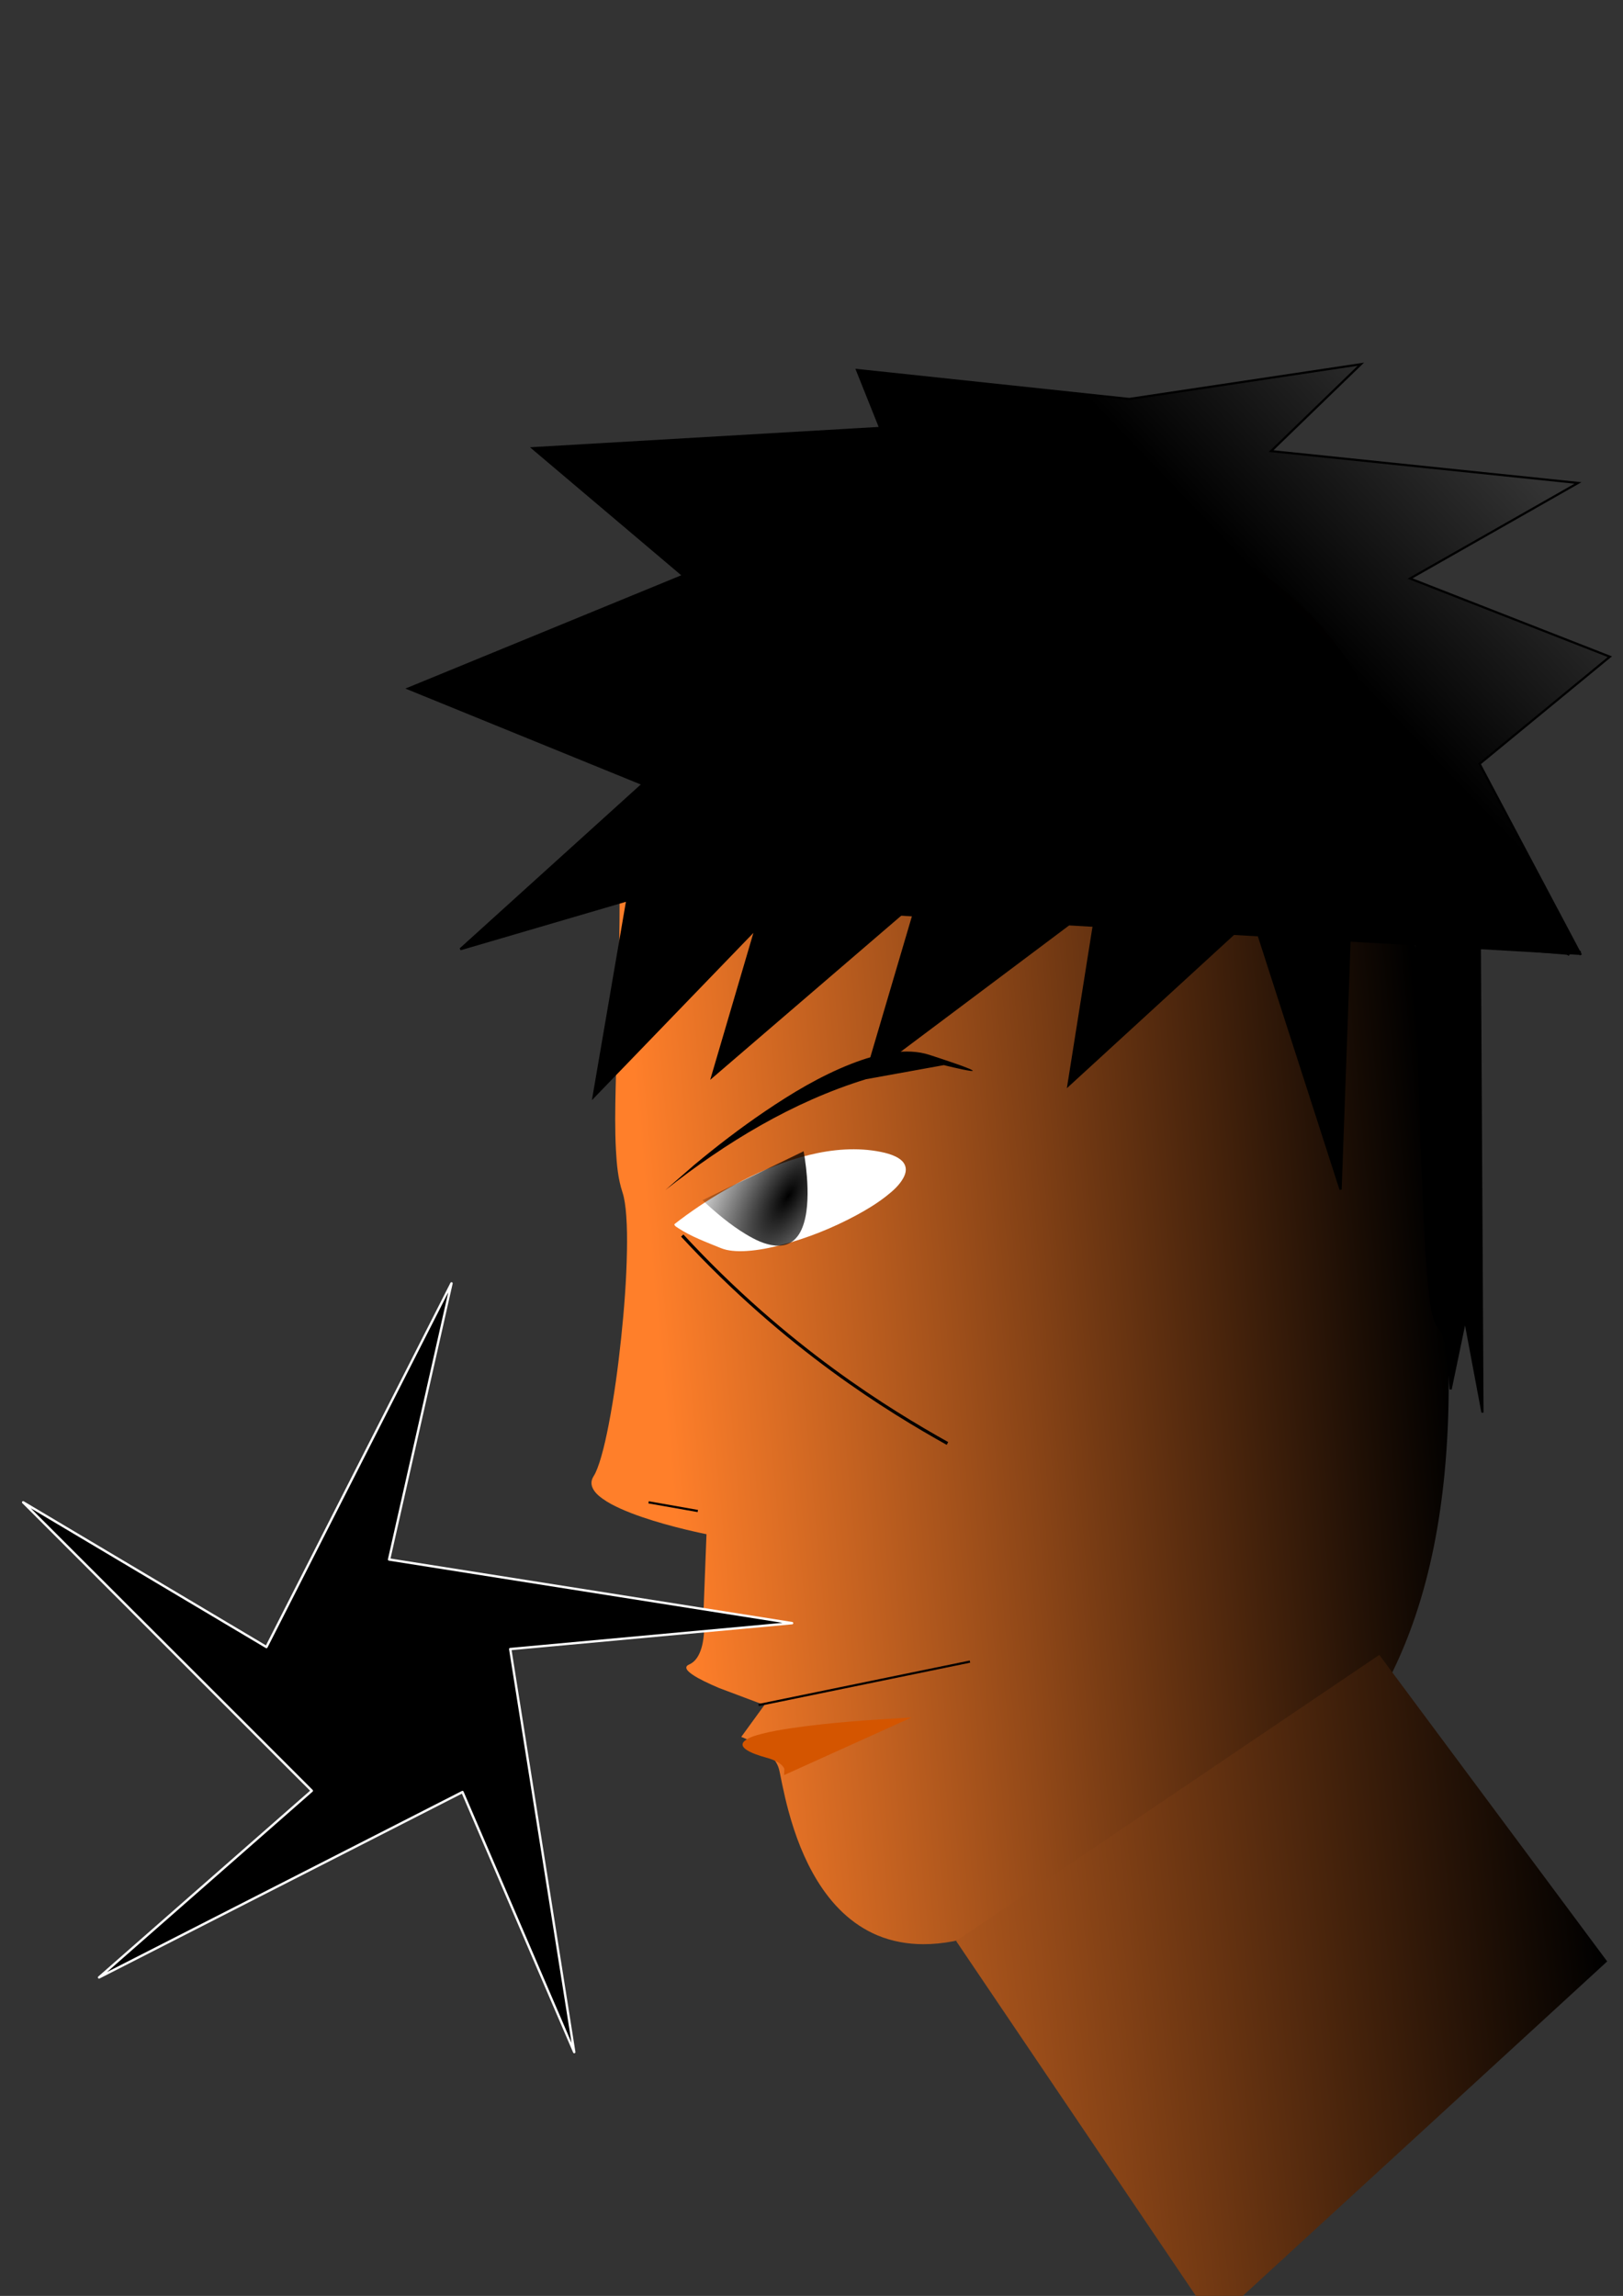
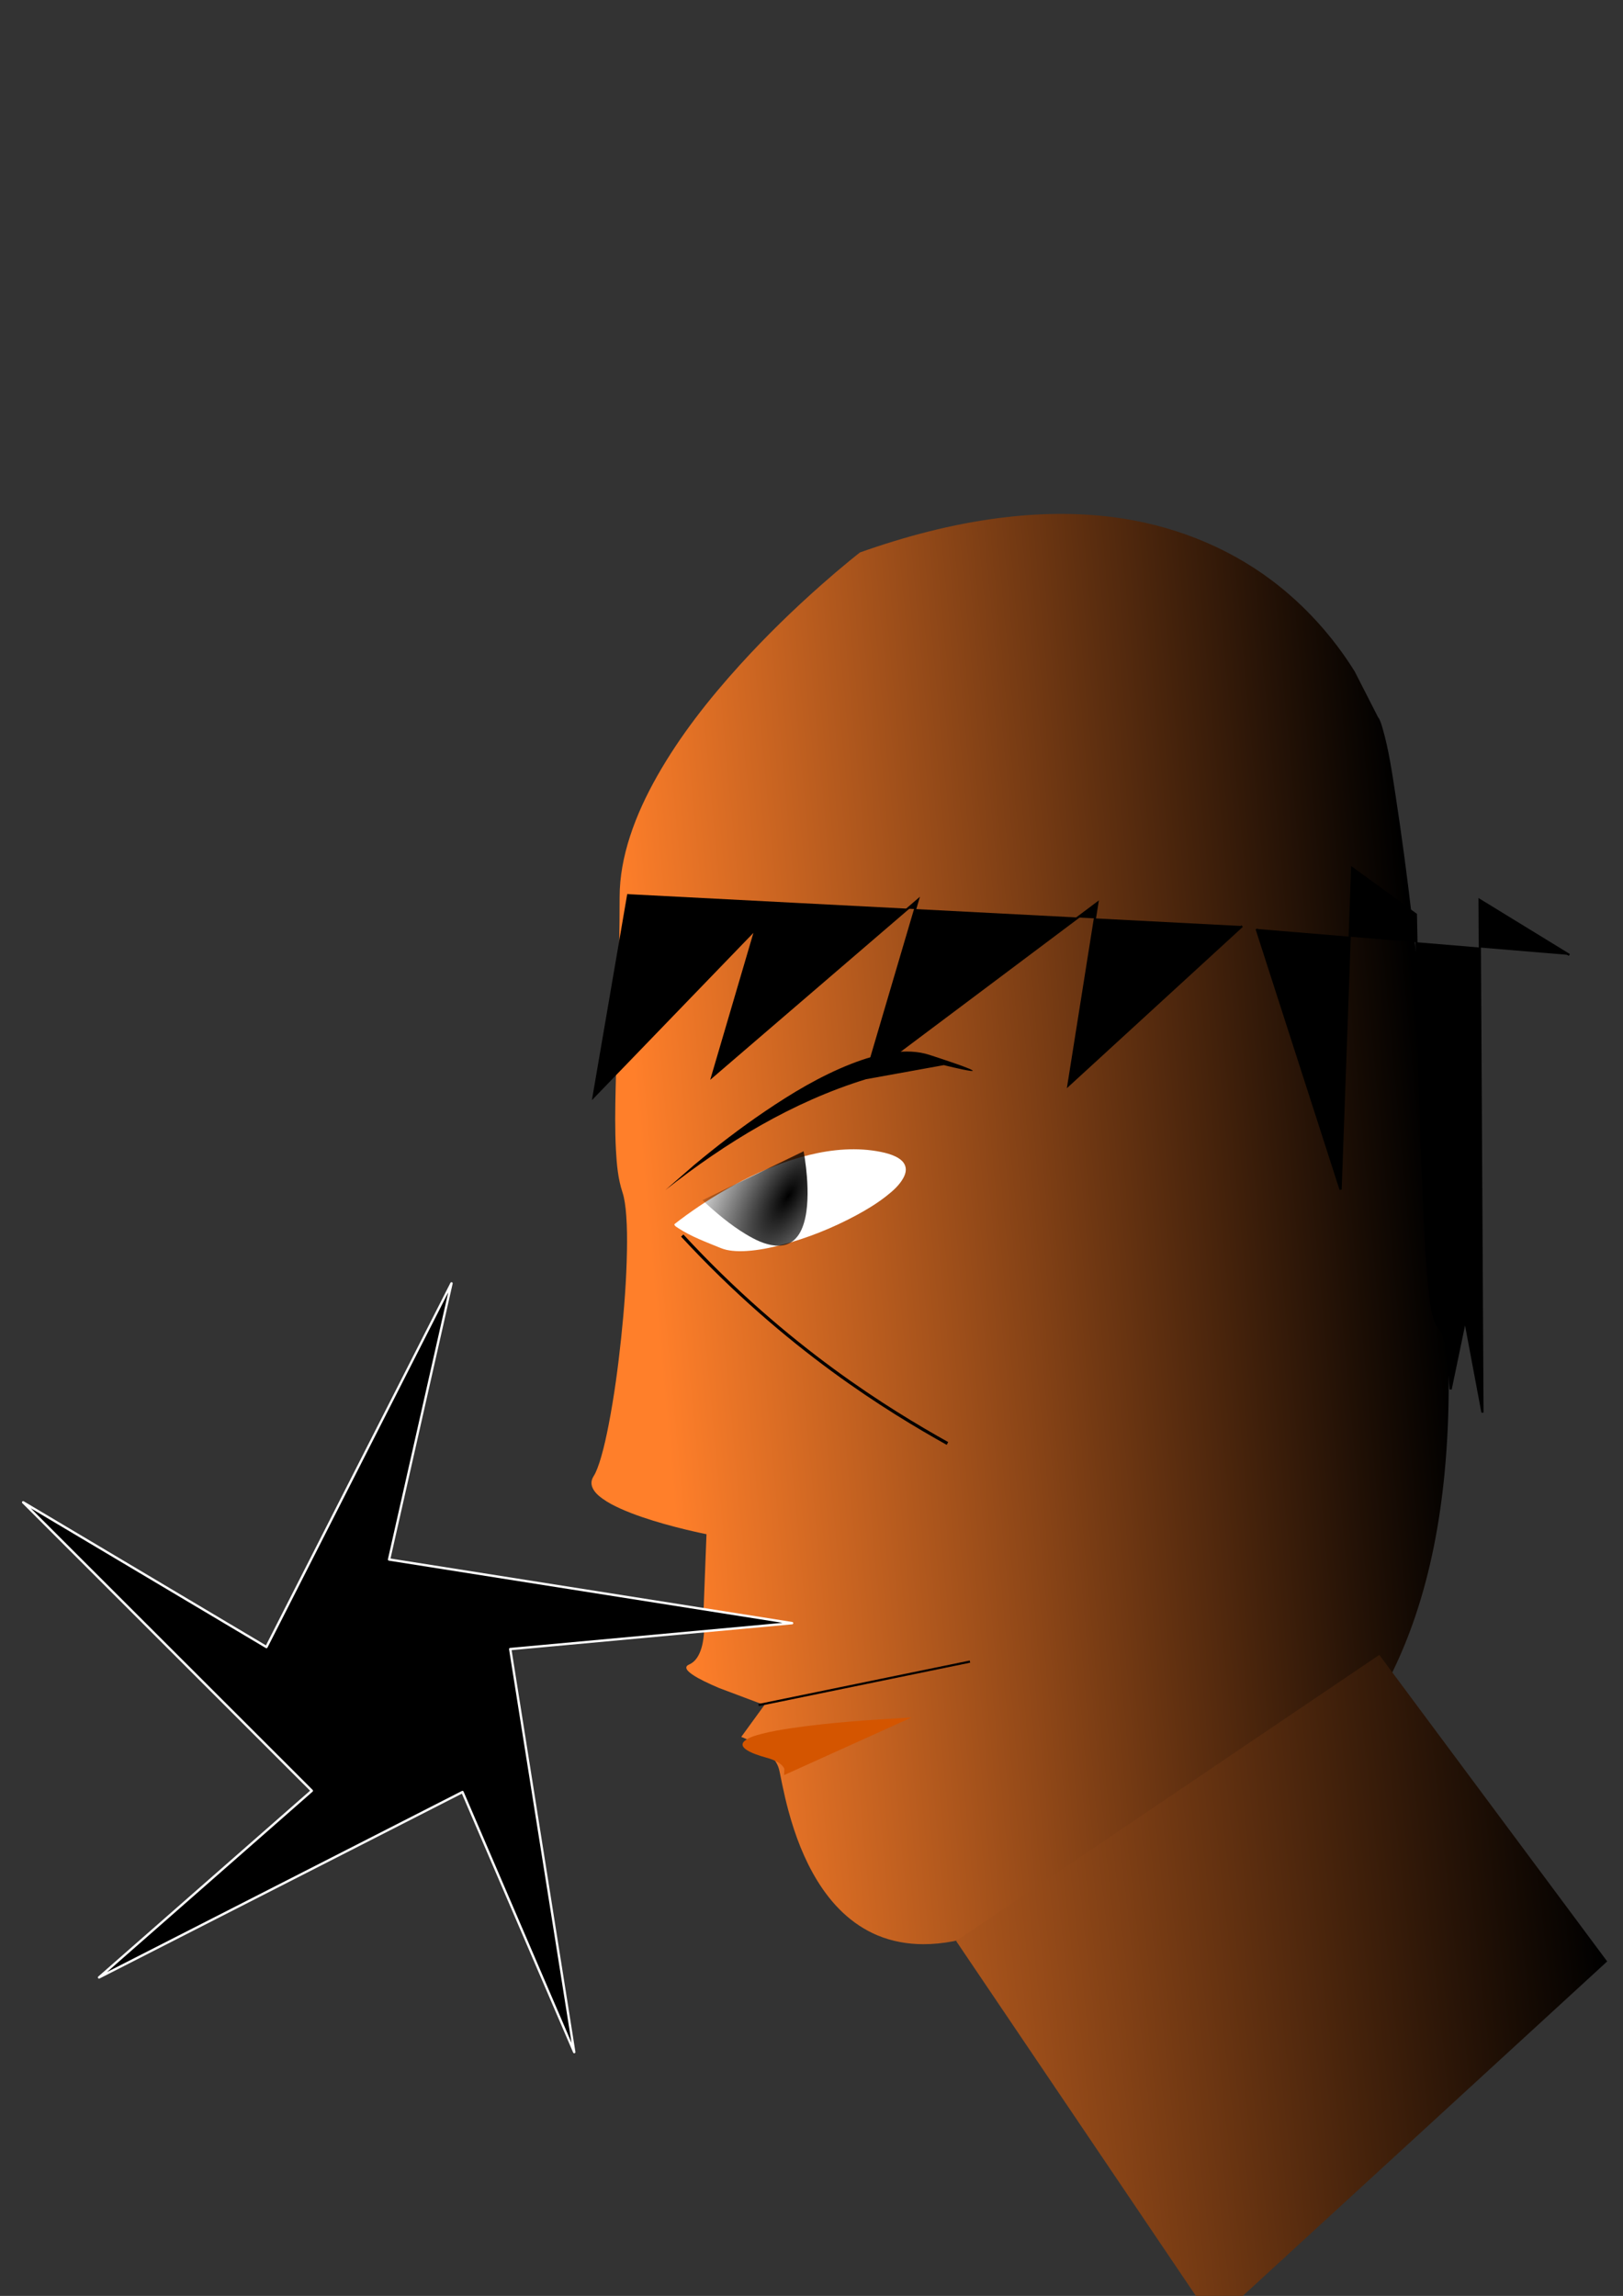
<svg xmlns="http://www.w3.org/2000/svg" xmlns:xlink="http://www.w3.org/1999/xlink" version="1.1" viewBox="0 0 744.09 1052.4">
  <rect x="0" y="0" width="744.09" height="1052.4" fill="#333333" stroke="none" />
  <defs>
    <linearGradient id="a">
      <stop stop-color="#ff7f2a" offset="0" />
      <stop offset="1" />
    </linearGradient>
    <linearGradient id="e" x1="616.77" x2="705.38" y1="306.33" y2="221.37" gradientUnits="userSpaceOnUse">
      <stop offset="0" />
      <stop stop-opacity="0" offset="1" />
    </linearGradient>
    <linearGradient id="d" x1="300.37" x2="658.88" y1="597.89" y2="564.7" gradientUnits="userSpaceOnUse" xlink:href="#a" />
    <radialGradient id="b" cx="361.01" cy="548.71" r="24.384" gradientTransform="matrix(2.052 -3.361 1.462 .892 -1181.6 1272.1)" gradientUnits="userSpaceOnUse">
      <stop offset="0" />
      <stop stop-opacity="0" offset="1" />
    </radialGradient>
    <linearGradient id="c" x1="303.19" x2="736.84" y1="959.44" y2="911.56" gradientUnits="userSpaceOnUse" xlink:href="#a" />
  </defs>
  <path d="m394.25 253.24c-5e-3 4e-3 -0.01 8e-3 -0.015 0.012-0.02 0.016-0.04 0.031-0.06 0.047-0.079 0.061-0.158 0.123-0.237 0.185-0.309 0.241-0.616 0.484-0.923 0.728-3e-5 2e-5 -5e-5 3e-5 -7e-5 5e-5 -1.175 0.932-2.34 1.874-3.5 2.824-4.229 3.461-8.385 7.012-12.485 10.626-3e-5 2e-5 -5e-5 4e-5 -7e-5 6e-5 -13.279 11.706-25.98 24.079-37.873 37.191-2e-5 2e-5 -4e-5 5e-5 -5e-5 7e-5 -14.231 15.69-27.427 32.444-37.868 50.875-2e-5 2e-5 -3e-5 5e-5 -4e-5 7e-5 -5.005 8.834-9.353 18.07-12.479 27.731-2.9 8.963-4.733 18.325-4.733 27.746 0 29.212-1.171 58.408-1.825 87.612-0.213 9.5-0.376 19.011 0.145 28.499 1e-5 3e-5 1e-5 5e-5 1e-5 8e-5 0.358 6.516 0.944 13.099 3.007 19.29 0.496 1.488 0.802 3.033 1.047 4.582 0.321 2.029 0.522 4.076 0.67 6.126 0.382 5.311 0.408 10.642 0.316 15.966v4e-5c-0.233 13.486-1.276 26.95-2.696 40.363-1.396 13.189-3.156 26.348-5.683 39.367-0.96 4.947-2.022 9.879-3.417 14.721-0.517 1.794-1.08 3.577-1.757 5.317-0.49 1.259-1.028 2.509-1.753 3.648 0 2e-5 -1e-5 3e-5 -2e-5 4e-5 -0.518 0.814-0.881 1.741-0.95 2.704v9e-5c-0.064 0.899 0.134 1.807 0.506 2.628 0.942 2.082 2.754 3.641 4.609 4.974 2.519 1.81 5.298 3.229 8.124 4.508 3.293 1.49 6.679 2.765 10.1 3.933 3e-5 1e-5 5e-5 2e-5 8e-5 3e-5 6.555 2.237 13.24 4.077 19.972 5.705 2.258 0.546 4.523 1.066 6.794 1.554 3e-5 0 6e-5 1e-5 8e-5 2e-5 0.641 0.138 1.283 0.273 1.926 0.405 3e-5 1e-5 6e-5 2e-5 8e-5 2e-5 0.17 0.035 0.341 0.069 0.511 0.104 0.044 9e-3 0.088 0.018 0.132 0.026 0.011 2e-3 0.023 4e-3 0.034 7e-3 4e-3 7.7e-4 8e-3 2e-3 0.012 2e-3l-1.327 34.514 0.165 11.131c-0.249 2.892-0.735 5.795-1.847 8.476-0.505 1.217-1.15 2.386-2.003 3.39-2e-5 2e-5 -4e-5 5e-5 -6e-5 7e-5 -0.805 0.947-1.808 1.735-2.951 2.225-0.446 0.191-0.899 0.445-1.143 0.865-0.188 0.322-0.179 0.73-0.042 1.076 1e-5 3e-5 2e-5 5e-5 3e-5 8e-5 0.191 0.485 0.547 0.886 0.918 1.251 0.53 0.52 1.125 0.968 1.736 1.389 1.693 1.167 3.519 2.13 5.36 3.045 3e-5 1e-5 5e-5 3e-5 8e-5 4e-5 2.273 1.13 4.594 2.163 6.932 3.154 2e-5 1e-5 3e-5 1e-5 4e-5 2e-5l20.752 7.803-10.62 14.602c4e-3 1e-3 8e-3 3e-3 0.012 4e-3 0.011 4e-3 0.022 8e-3 0.033 0.012 0.042 0.016 0.084 0.031 0.125 0.047 0.158 0.06 0.315 0.123 0.472 0.186 2e-5 0 3e-5 1e-5 4e-5 1e-5 0.57 0.231 1.135 0.476 1.695 0.731 2e-5 0 3e-5 1e-5 4e-5 2e-5 2e-5 0 3e-5 1e-5 4e-5 1e-5 1.828 0.834 3.606 1.778 5.309 2.843 1e-5 1e-5 2e-5 1e-5 3e-5 2e-5 2.094 1.31 4.085 2.804 5.8 4.582l6e-5 6e-5c1.7 1.762 3.138 3.841 3.811 6.196 1e-5 3e-5 2e-5 6e-5 2e-5 9e-5 0.251 0.878 0.422 1.778 0.606 2.673 0 2e-5 1e-5 3e-5 1e-5 5e-5 0.296 1.445 0.583 2.891 0.882 4.335 0.867 4.183 1.829 8.347 2.95 12.468 1e-5 3e-5 2e-5 6e-5 2e-5 9e-5 3.022 11.104 7.127 21.99 13.15 31.797v1e-5c3.261 5.31 7.104 10.286 11.631 14.568 4.652 4.4 10.049 8.035 15.955 10.508 2e-5 1e-5 3e-5 2e-5 4e-5 2e-5 2e-5 1e-5 3e-5 1e-5 4e-5 2e-5 6.619 2.771 13.82 4.051 20.996 4.068 9.096 0.021 18.122-1.876 26.751-4.752 10.832-3.611 21.843-6.659 32.81-9.834 12.349-3.575 24.668-7.276 36.777-11.592 12.962-4.619 25.692-9.938 37.866-16.352 12.823-6.756 25.019-14.745 36.077-24.115l3e-5 -3e-5c11.974-10.145 22.573-21.91 31.41-34.879 2e-5 -2e-5 4e-5 -5e-5 5e-5 -7e-5 10.203-14.972 18.057-31.485 23.866-48.647 7.153-21.132 11.284-43.211 13.443-65.416 1e-5 -3e-5 1e-5 -6e-5 1e-5 -9e-5 2.751-28.298 2.346-56.842 0.143-85.188-5.886-75.727-11.149-151.62-22.711-226.69-1.548-10.051-3.007-20.161-5.833-29.93l-3e-5 -9e-5c-0.408-1.41-0.819-2.832-1.482-4.142-0.109-0.216-0.224-0.431-0.376-0.619-2e-5 -2e-5 -4e-5 -4e-5 -6e-5 -7e-5 -0.029-0.036-0.06-0.072-0.096-0.103l-6e-5 -6e-5c-8e-3 -7e-3 -0.016-0.014-0.025-0.02l-9e-3 -6e-3 -10.814-21.169c-1e-5 -3e-5 -3e-5 -5e-5 -4e-5 -8e-5 -9.965-15.983-22.789-30.208-37.816-41.563-21.119-15.958-46.65-25.748-72.905-29.113-17.285-2.216-34.852-1.837-52.138 0.375-21.819 2.792-43.21 8.452-63.942 15.804" fill="url(#d)" fill-rule="evenodd" />
-   <path d="m319.92 692.62-22.567-3.982" fill="none" stroke="#000" stroke-width="1px" />
  <path d="m347.79 781.56 96.904-19.912" fill="none" stroke="#000" stroke-width="1px" />
  <path d="m288.06 409.87-15.929 92.922 74.338-76.992-19.912 67.7 94.249-80.975-23.894 80.975 106.2-79.647-13.275 83.63 79.647-73.01" stroke="#000" stroke-width="1px" />
  <path d="m576.12 425.8 38.496 119.47 5.31-147.35 29.204 21.239c5.31 270.94 10.62 145.14 15.929 217.7l6.637-31.859 7.965 42.479-1.327-234.96 41.151 25.222" stroke="#000" stroke-width="1px" />
-   <path d="m724.79 437.75-46.461-87.612 59.736-49.116-91.594-35.841 76.992-43.806-140.71-14.602 41.151-39.824-106.2 15.929-124.78-13.275 10.62 26.549-159.29 9.292 69.028 58.408-126.11 51.771 107.52 43.806-83.63 75.665 76.992-22.567" fill="url(#e)" stroke="#000" stroke-width="1px" />
-   <path d="m718.15 436.42h6.637" fill="none" stroke="#000" stroke-width="1px" />
  <path d="m309.27 561.09c3e-3 -3e-3 7e-3 -5e-3 0.01-8e-3 9e-3 -8e-3 0.019-0.015 0.029-0.023 0.037-0.03 0.075-0.06 0.112-0.09 0.146-0.117 0.292-0.234 0.439-0.35 0.563-0.445 1.13-0.883 1.701-1.317 1e-5 0 1e-5 -1e-5 1e-5 -1e-5 2.094-1.592 4.23-3.13 6.393-4.627 7.149-4.948 14.604-9.457 22.335-13.433h1e-5v-1e-5c9.706-4.991 19.875-9.165 30.472-11.776l1e-5 -1e-5c10.809-2.663 22.184-3.66 33.093-1.445 2.263 0.46 4.515 1.062 6.599 2.057 1.406 0.672 2.762 1.538 3.709 2.776 0.732 0.957 1.144 2.156 1.119 3.361-0.028 1.342-0.52 2.638-1.172 3.811-1.895 3.412-4.935 6.04-8.015 8.437-4.238 3.298-8.851 6.088-13.58 8.631h-2e-5c-10.841 5.831-22.353 10.442-34.262 13.555-5.209 1.361-10.514 2.437-15.887 2.779h-2e-5c-2.193 0.14-4.399 0.153-6.583-0.079-1.803-0.192-3.601-0.547-5.277-1.237h-1e-5c-6.69-2.751-13.583-5.232-19.627-9.207 0 0 0-1e-5 -1e-5 -1e-5 -0.628-0.413-1.377-0.787-1.676-1.476-0.037-0.085-0.058-0.188-0.011-0.268 0.013-0.022 0.03-0.04 0.05-0.055 6e-3 -5e-3 0.013-9e-3 0.02-0.013 3e-3 -2e-3 7e-3 -3e-3 0.01-5e-3z" fill="#fff" fill-rule="evenodd" />
  <path d="m322.05 550.15 46.376-22.424 3e-3 0.015c3e-3 0.015 6e-3 0.029 9e-3 0.044 0.011 0.057 0.022 0.114 0.033 0.171 0.041 0.22 0.081 0.439 0.12 0.659 0.144 0.813 0.276 1.629 0.399 2.446 0.415 2.749 0.733 5.512 0.951 8.284v1e-5c0.279 3.553 0.394 7.121 0.236 10.681-0.158 3.554-0.567 7.119-1.582 10.529-0.869 2.922-2.223 5.801-4.501 7.827v1e-5c-1.066 0.948-2.33 1.673-3.69 2.103-1.553 0.491-3.21 0.606-4.833 0.471-4.895-0.405-9.438-2.694-13.647-5.228-7.223-4.348-13.684-9.854-19.873-15.58z" fill="url(#b)" fill-rule="evenodd" />
-   <path d="m640.16 424.4 22.528 30.037" fill="none" stroke="#000" stroke-width="1px" />
-   <path d="m651.43 413.14-3.755 38.485" fill="none" stroke="#000" stroke-width="1px" />
  <path d="m312.79 566.36c48.043 52.006 95.191 80.496 121.58 95.298" fill="none" stroke="#000" stroke-width="1.445px" />
  <path d="m305.06 545.49 13.255-11.537c10.337-8.617 21.03-16.814 32.164-24.374 12.535-8.512 25.619-16.377 39.726-21.906h1e-5c6.178-2.421 12.574-4.383 19.153-5.245 5.607-0.735 11.411-0.639 16.789 1.111 3.966 1.291 7.928 2.598 11.866 3.973 2.077 0.726 4.157 1.449 6.184 2.303 1e-5 0 1e-5 1e-5 2e-5 1e-5 0.46 0.194 0.922 0.389 1.356 0.635 0.109 0.062 0.218 0.126 0.313 0.207 0.044 0.038 0.099 0.083 0.096 0.141-2e-3 0.046-0.057 0.069-0.101 0.081-0.09 0.025-0.185 0.026-0.279 0.026-0.338 3.1e-4 -0.675-0.045-1.011-0.091h-1e-5c-1.102-0.152-2.193-0.374-3.283-0.6-1.308-0.272-2.611-0.564-3.912-0.865h-2e-5c-1.094-0.253-2.187-0.513-3.279-0.778-1e-5 -1e-5 -1e-5 -1e-5 -2e-5 -1e-5 -0.336-0.082-0.671-0.164-1.007-0.246h-2e-5c-0.092-0.023-0.184-0.045-0.276-0.068h-2e-5c-0.024-6e-3 -0.049-0.012-0.073-0.018-6e-3 -2e-3 -0.013-3e-3 -0.019-5e-3l-35.697 6.458c-33.66 10.348-64.3 29.011-91.967 50.798z" fill-rule="evenodd" />
  <path d="m438.35 889.71 118.15 174.86 180.34-165.49-3e-5 -3e-5 -104.47-140.51z" fill="url(#c)" fill-rule="evenodd" />
  <path d="m417.91 787.26-58.422 26.408 0.117-2.858c-0.447-1.096-1.355-1.945-2.333-2.613-1.834-1.253-3.971-1.988-6.112-2.577-1.546-0.425-3.08-0.897-4.583-1.454h-1e-5c-1.419-0.526-2.828-1.111-4.104-1.925-0.496-0.316-0.974-0.669-1.37-1.103-0.306-0.335-0.567-0.731-0.648-1.177-0.077-0.426 0.043-0.872 0.276-1.238 0.343-0.538 0.863-0.939 1.4-1.283 2.101-1.347 4.562-2.012 6.976-2.646h1e-5c4.559-1.198 9.22-1.971 13.884-2.656 18.189-2.668 36.566-3.83 54.92-4.88z" fill="#d45500" fill-rule="evenodd" />
  <path transform="translate(82.302 -230.98)" d="m-71.683 919.62 111.53 66.328 84.845-166.7-28.618 126.57 184.76 29.18-129.21 11.894 29.341 184.73-51.241-119.21-166.62 84.99 97.545-85.572z" fill-rule="evenodd" stroke="#fff" stroke-linejoin="round" stroke-opacity=".996" stroke-width="1.089" />
</svg>